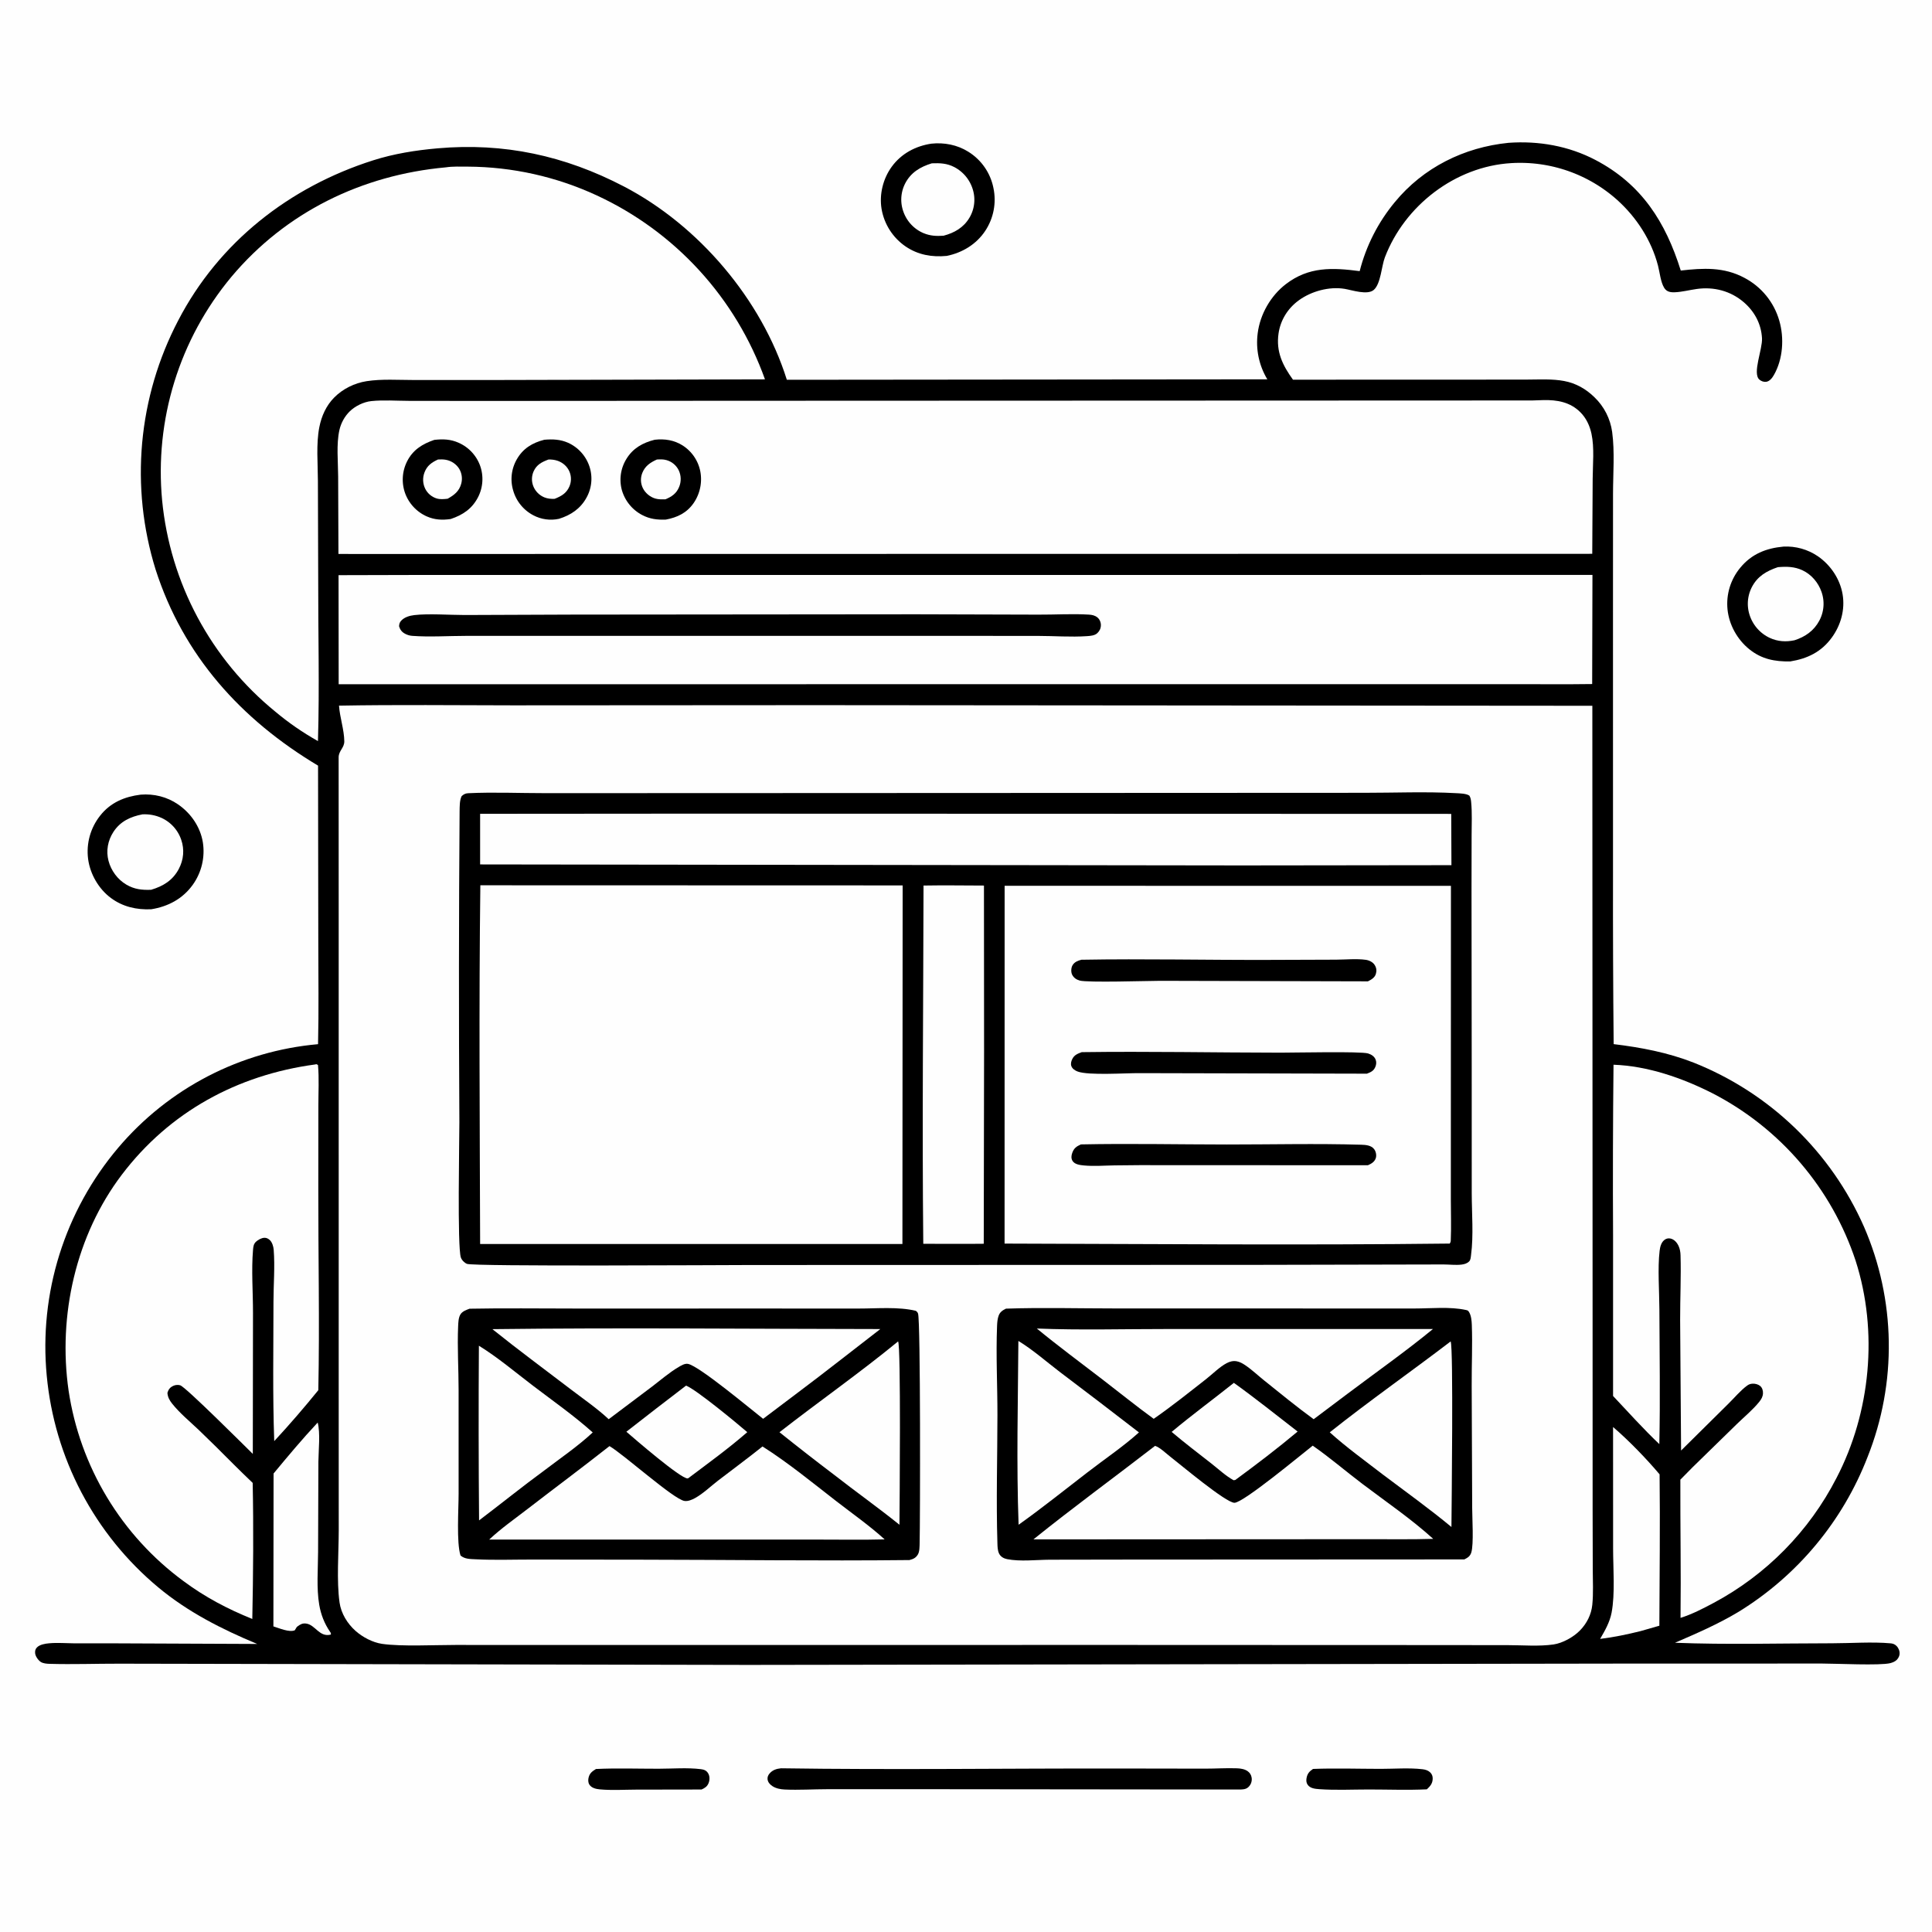
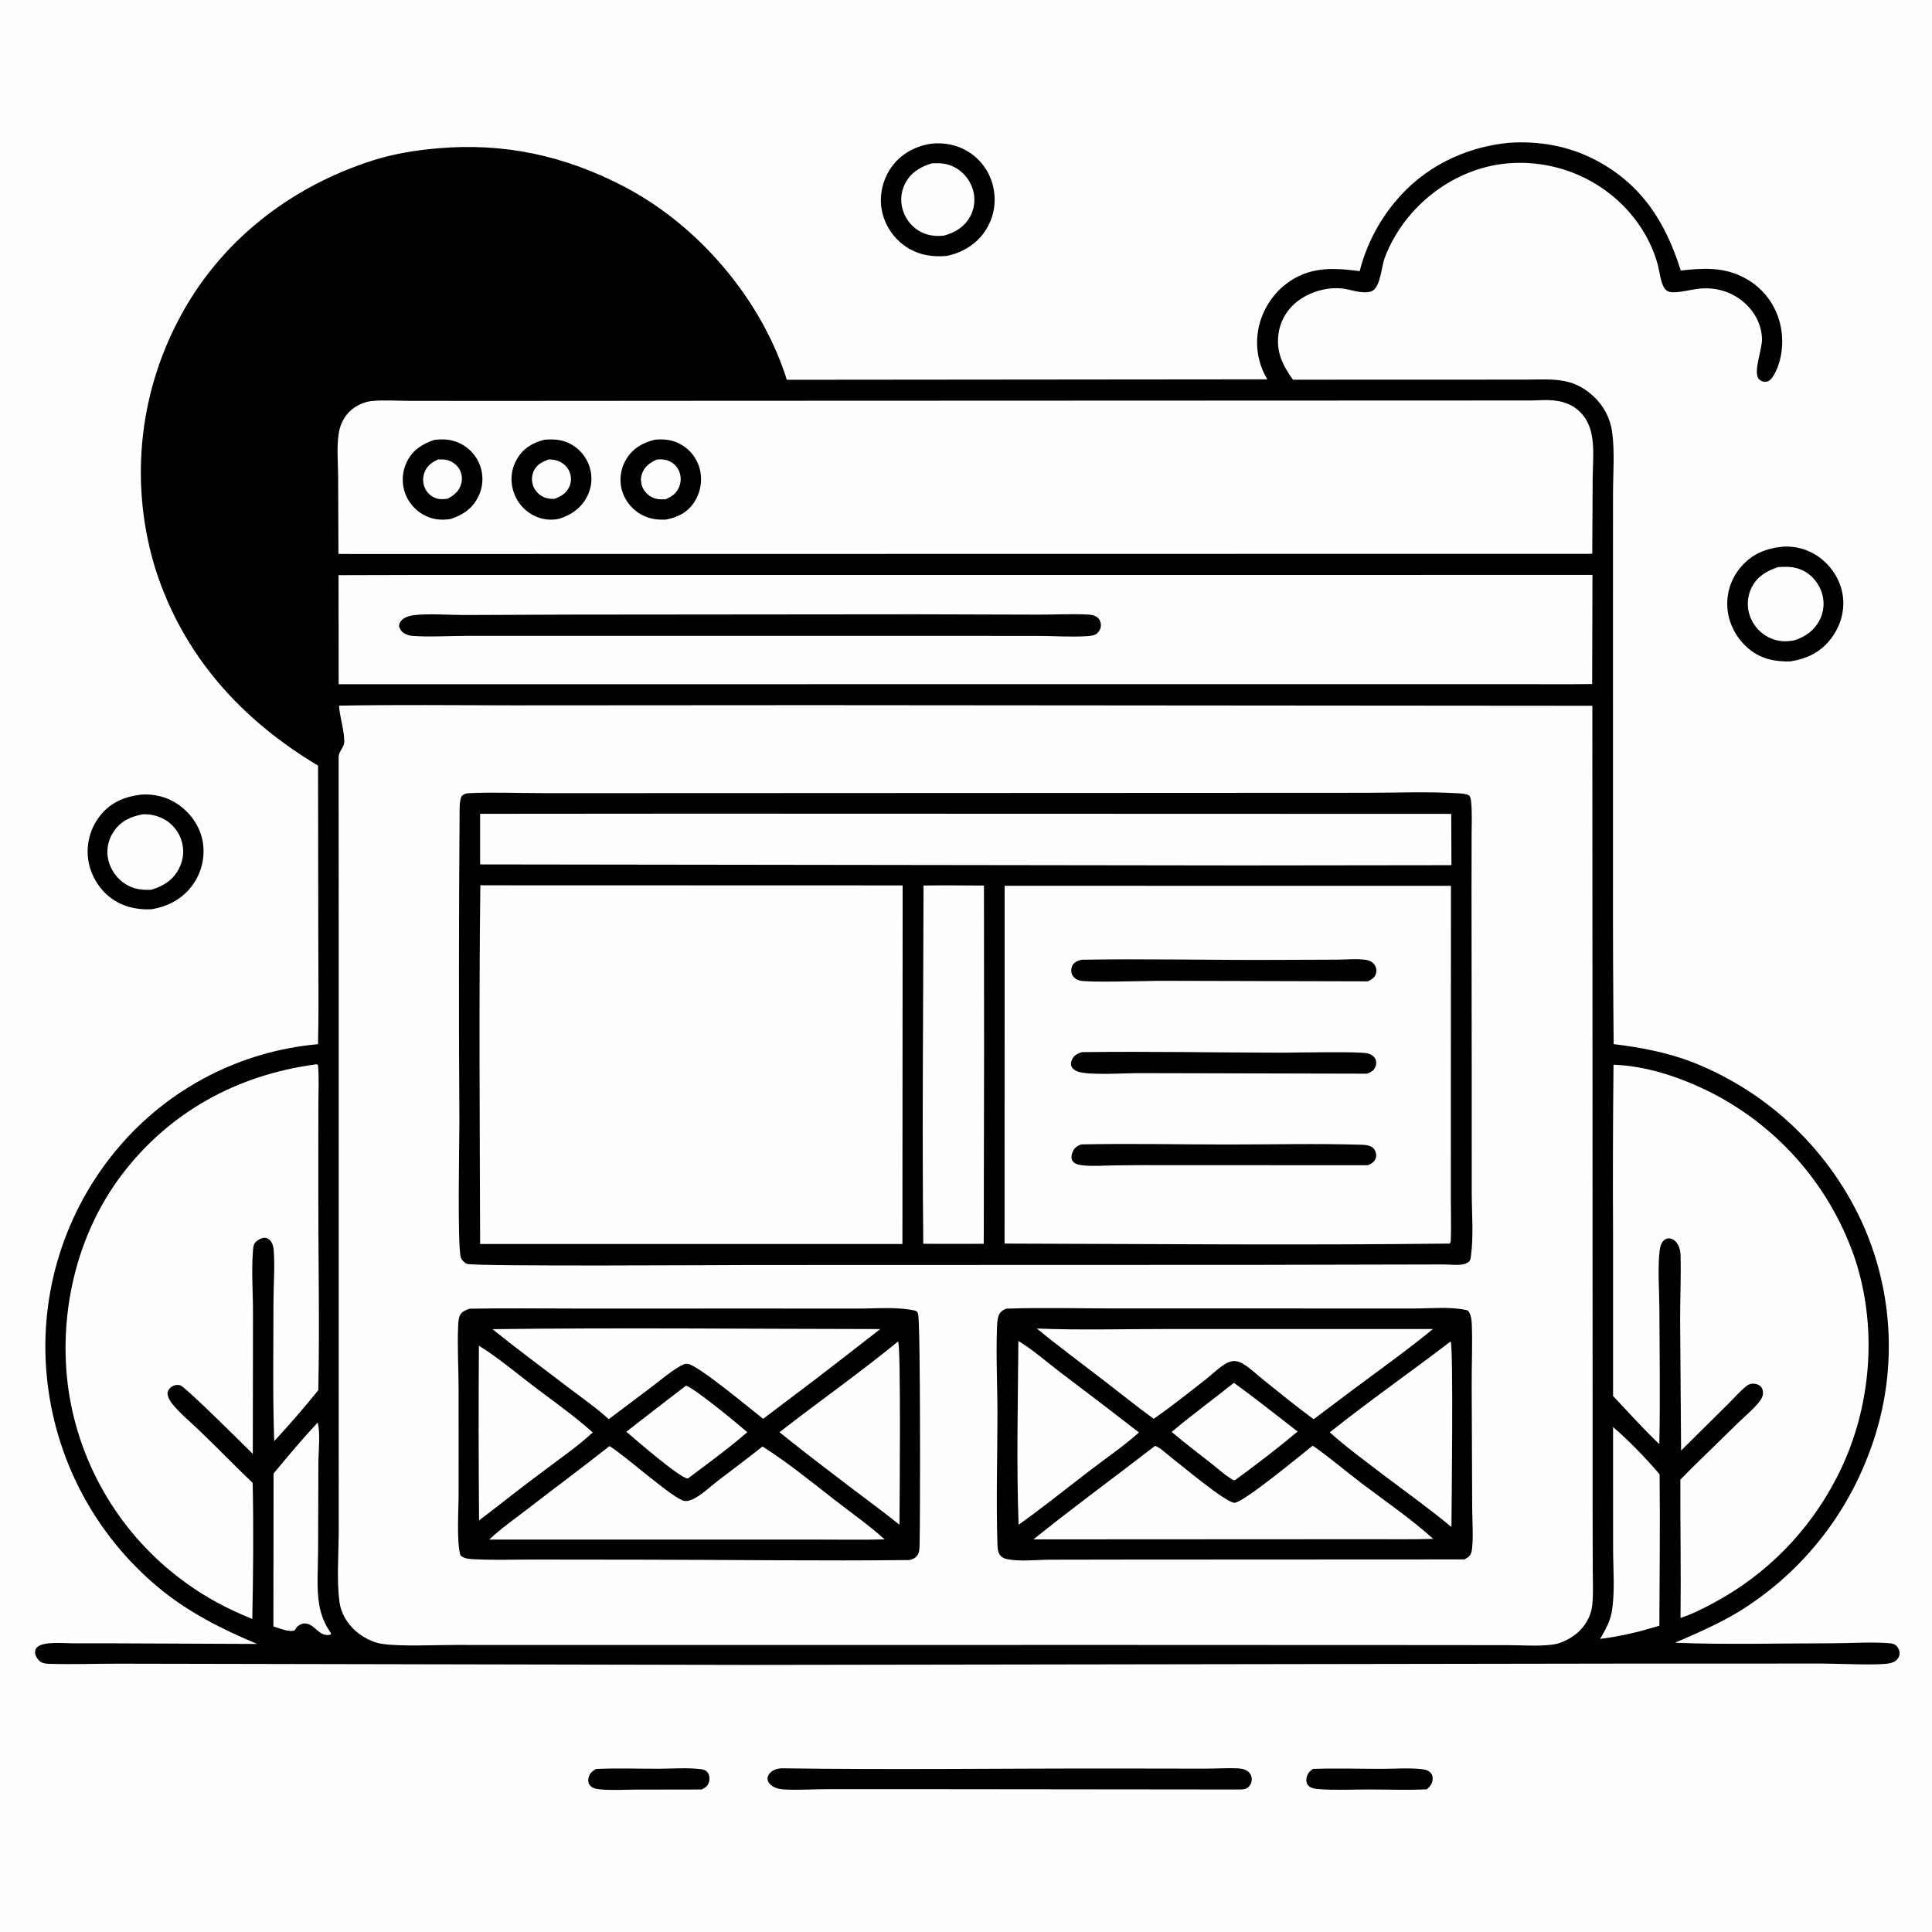
<svg xmlns="http://www.w3.org/2000/svg" width="1024" height="1024">
  <path fill="#FEFEFE" d="M0 0L1024 0L1024 1024L0 1024L0 0Z" />
  <path d="M315.877 937.608C326.862 937.073 338.072 937.487 349.085 937.467C356.346 937.454 364.276 936.807 371.453 937.692C373.082 937.893 374.353 938.335 375.276 939.799C376.251 941.346 376.226 943.397 375.571 945.055C374.829 946.934 373.571 947.683 371.837 948.475L337.139 948.534C330.826 948.559 324.203 948.988 317.92 948.402C315.93 948.217 313.533 947.701 312.375 945.867C311.657 944.728 311.673 943.256 312.007 941.999C312.608 939.737 313.968 938.793 315.877 937.608Z" />
  <path d="M695.925 937.573C707.799 937.114 719.848 937.523 731.744 937.533C738.978 937.539 746.808 936.89 753.951 937.733C755.409 937.905 756.777 938.284 757.894 939.276C758.913 940.182 759.376 941.318 759.358 942.671C759.323 945.266 758.075 946.693 756.261 948.386C746.094 948.861 735.737 948.466 725.551 948.46C716.864 948.455 707.883 948.918 699.226 948.291C697.072 948.135 694.427 947.902 693.075 945.944C692.377 944.934 692.278 943.749 692.474 942.579C692.882 940.133 693.904 938.93 695.925 937.573Z" />
  <path d="M413.923 937.229C473.784 938.115 533.735 937.253 593.607 937.347L638.676 937.421C644.292 937.43 650.048 937.026 655.634 937.239C657.528 937.311 659.654 937.631 661.244 938.74C662.405 939.55 663.145 940.69 663.379 942.101Q663.432 942.402 663.451 942.707Q663.471 943.012 663.457 943.317Q663.443 943.623 663.396 943.925Q663.35 944.227 663.27 944.522Q663.191 944.817 663.081 945.102Q662.97 945.387 662.829 945.658Q662.688 945.929 662.519 946.183Q662.349 946.438 662.153 946.672C660.88 948.204 659.484 948.381 657.625 948.479L491.405 948.308L438.737 948.309C431.18 948.311 423.394 948.831 415.874 948.479C413.68 948.376 411.316 947.928 409.444 946.718C408.152 945.883 406.998 944.659 406.82 943.058C406.696 941.942 407.096 940.938 407.804 940.093C409.448 938.131 411.465 937.501 413.923 937.229Z" />
  <path d="M493.611 76.148C500.42 75.423 507.355 76.748 513.191 80.4Q513.831 80.796 514.45 81.223Q515.068 81.65 515.665 82.109Q516.261 82.567 516.833 83.056Q517.404 83.545 517.95 84.062Q518.496 84.579 519.015 85.124Q519.534 85.668 520.024 86.239Q520.514 86.809 520.974 87.404Q521.434 87.999 521.863 88.617Q522.292 89.234 522.689 89.873Q523.086 90.512 523.449 91.171Q523.813 91.829 524.142 92.505Q524.471 93.181 524.765 93.874Q525.06 94.566 525.318 95.272Q525.576 95.978 525.797 96.697Q526.019 97.416 526.204 98.145Q526.388 98.874 526.535 99.612Q526.69 100.341 526.808 101.077Q526.926 101.814 527.007 102.555Q527.088 103.296 527.132 104.04Q527.177 104.785 527.184 105.53Q527.191 106.276 527.161 107.021Q527.131 107.766 527.064 108.509Q526.996 109.251 526.892 109.99Q526.788 110.728 526.648 111.46Q526.507 112.193 526.33 112.917Q526.153 113.641 525.94 114.356Q525.728 115.071 525.48 115.774Q525.231 116.477 524.949 117.167Q524.666 117.857 524.349 118.532Q524.032 119.207 523.682 119.865Q523.332 120.523 522.949 121.164Q522.567 121.804 522.153 122.424C517.446 129.496 510.05 133.952 501.808 135.633C493.971 136.38 486.575 135.114 479.983 130.623Q479.358 130.195 478.755 129.737Q478.152 129.279 477.573 128.791Q476.994 128.303 476.44 127.786Q475.886 127.27 475.358 126.727Q474.831 126.183 474.331 125.614Q473.832 125.045 473.361 124.451Q472.891 123.858 472.451 123.242Q472.011 122.625 471.602 121.988Q471.193 121.35 470.817 120.693Q470.441 120.036 470.098 119.36Q469.755 118.685 469.446 117.994Q469.138 117.302 468.864 116.596Q468.59 115.89 468.352 115.171Q468.115 114.452 467.913 113.722Q467.711 112.992 467.546 112.253Q467.382 111.513 467.254 110.767C465.962 103.017 468.032 94.674 472.657 88.338C477.723 81.399 485.236 77.424 493.611 76.148Z" />
  <path fill="#FEFEFE" d="M493.903 86.557C498.206 86.405 501.841 86.51 505.783 88.55Q506.222 88.778 506.648 89.028Q507.075 89.279 507.489 89.55Q507.903 89.821 508.302 90.112Q508.702 90.404 509.087 90.715Q509.471 91.026 509.84 91.356Q510.209 91.686 510.561 92.033Q510.912 92.381 511.246 92.746Q511.58 93.111 511.896 93.492Q512.211 93.873 512.507 94.269Q512.803 94.666 513.079 95.076Q513.355 95.487 513.61 95.911Q513.865 96.335 514.099 96.771Q514.332 97.207 514.544 97.654Q514.755 98.101 514.944 98.558Q515.133 99.015 515.299 99.481Q515.465 99.947 515.608 100.421Q515.75 100.882 515.867 101.35Q515.985 101.817 516.078 102.29Q516.172 102.764 516.24 103.241Q516.309 103.718 516.353 104.198Q516.397 104.679 516.416 105.161Q516.435 105.642 516.429 106.125Q516.423 106.607 516.392 107.088Q516.362 107.569 516.306 108.048Q516.25 108.527 516.17 109.003Q516.089 109.478 515.984 109.949Q515.879 110.42 515.75 110.884Q515.621 111.349 515.468 111.806Q515.315 112.264 515.139 112.713Q514.962 113.161 514.763 113.6Q514.563 114.04 514.342 114.468Q514.12 114.896 513.876 115.312C510.786 120.604 505.854 123.417 500.094 124.938C496.302 125.192 493.092 125.058 489.501 123.576Q489.044 123.383 488.598 123.166Q488.152 122.95 487.718 122.711Q487.283 122.472 486.862 122.211Q486.44 121.95 486.032 121.667Q485.625 121.385 485.232 121.082Q484.84 120.779 484.463 120.456Q484.087 120.134 483.727 119.792Q483.368 119.45 483.026 119.091Q482.685 118.731 482.362 118.354Q482.04 117.978 481.737 117.585Q481.434 117.192 481.152 116.784Q480.87 116.377 480.609 115.955Q480.348 115.533 480.11 115.099Q479.871 114.664 479.655 114.218Q479.438 113.772 479.245 113.315Q479.052 112.858 478.883 112.392Q478.713 111.938 478.566 111.477Q478.419 111.015 478.296 110.546Q478.174 110.078 478.075 109.603Q477.977 109.129 477.903 108.65Q477.83 108.171 477.781 107.689Q477.732 107.207 477.708 106.723Q477.684 106.239 477.685 105.755Q477.686 105.27 477.712 104.787Q477.738 104.303 477.789 103.821Q477.84 103.339 477.916 102.861Q477.992 102.382 478.092 101.908Q478.193 101.434 478.318 100.966Q478.442 100.498 478.591 100.037Q478.74 99.576 478.912 99.123Q479.085 98.67 479.28 98.227Q479.476 97.784 479.694 97.351C482.709 91.427 487.768 88.425 493.903 86.557Z" />
  <path d="M74.562 421.177C81.618 420.628 88.521 422.318 94.383 426.347C101.19 431.026 106.201 438.298 107.526 446.512Q107.638 447.242 107.715 447.976Q107.792 448.711 107.834 449.448Q107.875 450.185 107.881 450.923Q107.887 451.662 107.857 452.399Q107.827 453.137 107.762 453.873Q107.697 454.608 107.596 455.34Q107.495 456.071 107.359 456.797Q107.223 457.523 107.052 458.241Q106.881 458.959 106.675 459.668Q106.47 460.378 106.231 461.076Q105.991 461.775 105.718 462.461Q105.445 463.147 105.14 463.819Q104.834 464.491 104.496 465.148Q104.158 465.804 103.789 466.444Q103.42 467.083 103.021 467.704Q102.621 468.325 102.192 468.926C96.827 476.418 89.079 480.502 80.121 481.934C72.379 482.269 65.076 480.621 58.776 475.948C52.298 471.143 47.748 463.264 46.696 455.27Q46.597 454.51 46.537 453.745Q46.477 452.981 46.454 452.215Q46.432 451.449 46.449 450.682Q46.465 449.916 46.52 449.151Q46.575 448.386 46.668 447.625Q46.761 446.864 46.892 446.109Q47.023 445.353 47.191 444.606Q47.36 443.858 47.566 443.119Q47.772 442.381 48.015 441.654Q48.257 440.926 48.536 440.212Q48.815 439.498 49.129 438.799Q49.444 438.099 49.792 437.417Q50.141 436.734 50.524 436.07Q50.907 435.406 51.322 434.761Q51.737 434.117 52.185 433.494Q52.632 432.872 53.11 432.272C58.581 425.339 66.025 422.243 74.562 421.177Z" />
  <path fill="#FEFEFE" d="M75.534 431.614C79.088 431.459 82.428 432.065 85.682 433.539Q86.133 433.748 86.574 433.98Q87.015 434.212 87.443 434.466Q87.872 434.72 88.287 434.996Q88.702 435.271 89.102 435.567Q89.503 435.863 89.888 436.179Q90.273 436.494 90.642 436.829Q91.01 437.164 91.362 437.517Q91.713 437.87 92.046 438.241Q92.379 438.611 92.692 438.998Q93.006 439.385 93.3 439.787Q93.594 440.189 93.867 440.606Q94.14 441.022 94.391 441.452Q94.643 441.882 94.873 442.324Q95.102 442.766 95.309 443.219Q95.516 443.672 95.7 444.134Q95.884 444.597 96.044 445.069C97.844 450.251 97.326 455.717 94.769 460.554C91.559 466.626 86.471 469.713 80.092 471.603C75.281 471.799 71.241 471.37 66.998 468.886C62.346 466.163 58.87 461.45 57.509 456.25C56.14 451.015 57.132 445.548 60.058 441.016C63.733 435.326 69.126 432.848 75.534 431.614Z" />
  <path d="M945.318 289.704Q946.519 289.645 947.721 289.682Q948.922 289.72 950.117 289.855Q951.312 289.99 952.492 290.22Q953.672 290.451 954.829 290.777Q955.986 291.102 957.114 291.52Q958.241 291.938 959.331 292.446Q960.421 292.953 961.466 293.547Q962.511 294.141 963.505 294.818C970.266 299.483 975.253 306.876 976.618 315.012C977.979 323.122 975.705 331.301 970.914 337.897C965.368 345.533 958.01 349.095 948.847 350.577C940.672 350.691 933.76 349.397 927.217 344.151C920.805 339.011 916.423 331.138 915.613 322.945Q915.54 322.209 915.504 321.47Q915.468 320.73 915.468 319.991Q915.468 319.251 915.505 318.512Q915.542 317.772 915.616 317.036Q915.69 316.3 915.8 315.568Q915.91 314.836 916.056 314.111Q916.202 313.386 916.384 312.668Q916.566 311.951 916.783 311.244Q917 310.536 917.252 309.841Q917.504 309.145 917.79 308.462Q918.076 307.78 918.396 307.113Q918.715 306.445 919.068 305.794Q919.42 305.144 919.804 304.511Q920.188 303.879 920.603 303.266Q921.018 302.653 921.463 302.062Q921.907 301.471 922.381 300.902C928.398 293.585 936.119 290.551 945.318 289.704Z" />
  <path fill="#FEFEFE" d="M942.291 300.615C946.839 300.217 951.091 300.273 955.322 302.25C960.105 304.485 963.738 308.783 965.453 313.743Q965.616 314.209 965.755 314.683Q965.893 315.157 966.007 315.638Q966.121 316.119 966.209 316.605Q966.298 317.091 966.361 317.58Q966.424 318.07 966.462 318.563Q966.5 319.055 966.512 319.549Q966.524 320.043 966.51 320.536Q966.496 321.03 966.457 321.523Q966.417 322.015 966.353 322.505Q966.288 322.994 966.197 323.48Q966.107 323.965 965.992 324.446Q965.876 324.926 965.736 325.4Q965.596 325.873 965.431 326.339Q965.267 326.805 965.078 327.261Q964.889 327.717 964.677 328.164Q964.465 328.61 964.23 329.044C961.391 334.348 956.744 337.555 951.131 339.349C946.601 340.324 942.222 340.046 937.975 338.08Q937.522 337.867 937.08 337.632Q936.638 337.398 936.208 337.141Q935.778 336.885 935.362 336.607Q934.945 336.33 934.543 336.032Q934.141 335.734 933.754 335.417Q933.367 335.1 932.996 334.764Q932.625 334.428 932.271 334.074Q931.917 333.72 931.582 333.348Q931.246 332.977 930.929 332.59Q930.612 332.203 930.314 331.8Q930.017 331.398 929.74 330.981Q929.463 330.564 929.207 330.134Q928.95 329.704 928.716 329.262Q928.481 328.82 928.269 328.367Q928.057 327.913 927.867 327.45Q927.677 326.987 927.511 326.515Q927.345 326.052 927.203 325.582Q927.06 325.111 926.942 324.634Q926.824 324.156 926.73 323.674Q926.637 323.191 926.568 322.704Q926.499 322.217 926.455 321.727Q926.411 321.237 926.392 320.746Q926.373 320.255 926.38 319.763Q926.386 319.271 926.417 318.781Q926.448 318.29 926.505 317.801Q926.561 317.313 926.642 316.828Q926.723 316.343 926.829 315.863Q926.935 315.383 927.065 314.908Q927.195 314.434 927.35 313.967Q927.504 313.5 927.682 313.042Q927.859 312.583 928.06 312.135Q928.261 311.686 928.485 311.248C931.494 305.396 936.311 302.648 942.291 300.615Z" />
  <path d="M799.542 75.7C815.484 74.562 831.433 77.337 845.662 84.811C870.149 97.674 882.797 117.72 890.843 143.398C902.72 142.049 913.716 141.43 924.581 147.26Q925.412 147.697 926.221 148.175Q927.029 148.653 927.813 149.172Q928.596 149.69 929.352 150.247Q930.109 150.804 930.836 151.399Q931.563 151.993 932.259 152.624Q932.956 153.254 933.619 153.919Q934.283 154.584 934.912 155.281Q935.541 155.979 936.135 156.707Q936.728 157.435 937.284 158.193Q937.839 158.95 938.356 159.734Q938.873 160.518 939.35 161.328Q939.827 162.137 940.262 162.97Q940.697 163.802 941.09 164.655Q941.483 165.508 941.832 166.38Q942.181 167.252 942.486 168.141Q942.791 169.029 943.051 169.932C945.743 179.143 945.036 190.329 940.195 198.776C939.324 200.296 937.957 202.131 936.077 202.366C934.807 202.526 933.46 202.021 932.506 201.191C928.686 197.866 934.216 185.157 933.898 179.276C933.49 171.723 929.979 165.132 924.275 160.215C917.284 154.187 908.348 151.878 899.268 153.168C895.435 153.713 891.562 154.746 887.687 154.906C885.364 155.002 883.339 154.666 882.038 152.534C880.143 149.43 879.712 144.388 878.782 140.814C875.301 127.43 867.442 115.231 857.183 106.006Q856.472 105.369 855.746 104.75Q855.02 104.131 854.279 103.529Q853.537 102.928 852.781 102.346Q852.025 101.763 851.255 101.2Q850.485 100.636 849.701 100.092Q848.917 99.547 848.12 99.022Q847.323 98.497 846.514 97.992Q845.704 97.487 844.882 97.003Q844.06 96.518 843.226 96.053Q842.392 95.589 841.547 95.146Q840.702 94.702 839.846 94.279Q838.99 93.857 838.125 93.456Q837.259 93.055 836.383 92.675Q835.507 92.295 834.623 91.937Q833.738 91.58 832.845 91.244Q831.951 90.908 831.05 90.594Q830.149 90.28 829.24 89.989Q828.331 89.698 827.415 89.429Q826.499 89.16 825.577 88.915Q824.655 88.669 823.727 88.445Q822.799 88.222 821.866 88.022Q820.933 87.822 819.995 87.645Q819.057 87.469 818.115 87.315Q817.174 87.161 816.228 87.031Q815.283 86.901 814.334 86.794Q813.386 86.687 812.435 86.603Q811.485 86.52 810.532 86.46Q809.58 86.4 808.626 86.364Q807.672 86.328 806.718 86.315Q805.764 86.303 804.809 86.314Q803.855 86.325 802.901 86.359Q801.948 86.394 800.995 86.452C771.387 88.199 744.502 108.908 734 136.442C732.232 141.076 731.855 150.371 728.155 153.631C724.797 156.589 716.61 153.75 712.701 153.1C704.537 151.741 695.025 154.339 688.374 159.19C682.576 163.418 678.686 169.613 677.653 176.739C676.251 186.405 679.805 193.628 685.306 201.243L782.83 201.215L809.588 201.185C816.013 201.174 822.688 200.747 829.029 201.941C835.303 203.122 840.587 206.144 845.137 210.59Q846.079 211.498 846.943 212.48Q847.807 213.463 848.586 214.514Q849.365 215.565 850.054 216.678Q850.743 217.79 851.337 218.955Q851.932 220.121 852.427 221.332Q852.923 222.542 853.316 223.79Q853.71 225.038 853.998 226.314Q854.286 227.59 854.468 228.886C855.903 239.436 854.943 251.037 854.933 261.735L854.915 324L854.925 462.658Q854.836 508.034 855.272 553.405C869.88 555.182 883.925 557.846 897.683 563.217Q899.55 563.96 901.398 564.747Q903.246 565.535 905.075 566.368Q906.904 567.2 908.712 568.076Q910.52 568.953 912.306 569.873Q914.092 570.793 915.855 571.756Q917.618 572.72 919.358 573.725Q921.097 574.731 922.811 575.779Q924.526 576.826 926.214 577.915Q927.903 579.004 929.564 580.134Q931.226 581.263 932.86 582.433Q934.494 583.602 936.098 584.811Q937.703 586.02 939.278 587.268Q940.853 588.515 942.398 589.8Q943.942 591.086 945.454 592.408Q946.967 593.73 948.447 595.089Q949.927 596.448 951.374 597.842Q952.821 599.236 954.233 600.665Q955.646 602.094 957.023 603.557Q958.4 605.02 959.742 606.516Q961.083 608.011 962.388 609.539Q963.693 611.067 964.96 612.626Q966.227 614.185 967.456 615.775Q968.685 617.364 969.876 618.983Q971.066 620.602 972.216 622.249Q973.367 623.896 974.477 625.57Q975.587 627.245 976.656 628.946Q977.726 630.647 978.753 632.374Q979.781 634.1 980.767 635.851Q981.752 637.602 982.695 639.376Q983.637 641.151 984.537 642.947Q985.436 644.744 986.291 646.562Q987.147 648.38 987.958 650.218Q988.737 652.011 989.471 653.823Q990.206 655.635 990.896 657.465Q991.585 659.294 992.23 661.14Q992.874 662.986 993.473 664.847Q994.072 666.708 994.625 668.584Q995.178 670.459 995.684 672.348Q996.191 674.236 996.651 676.136Q997.111 678.037 997.524 679.948Q997.937 681.859 998.302 683.78Q998.668 685.7 998.987 687.629Q999.305 689.558 999.576 691.495Q999.847 693.431 1000.07 695.374Q1000.29 697.316 1000.47 699.263Q1000.64 701.211 1000.77 703.162Q1000.9 705.113 1000.98 707.066Q1001.06 709.02 1001.09 710.975Q1001.12 712.93 1001.1 714.885Q1001.08 716.84 1001.02 718.794Q1000.95 720.748 1000.84 722.7Q1000.73 724.652 1000.57 726.601Q1000.4 728.549 1000.2 730.493Q999.986 732.437 999.729 734.375Q999.472 736.313 999.167 738.245Q998.863 740.176 998.511 742.099Q998.159 744.023 997.759 745.937Q997.36 747.851 996.914 749.754Q996.467 751.658 995.974 753.55Q995.481 755.442 994.942 757.321Q994.402 759.2 993.817 761.066Q993.231 762.931 992.6 764.782Q991.969 766.632 991.292 768.466Q990.616 770.301 989.894 772.118Q988.667 775.293 987.311 778.416Q985.956 781.538 984.474 784.603Q982.993 787.668 981.388 790.67Q979.783 793.672 978.057 796.606Q976.331 799.541 974.488 802.402Q972.644 805.264 970.686 808.048Q968.727 810.832 966.656 813.535Q964.586 816.237 962.408 818.853Q960.229 821.468 957.946 823.993Q955.663 826.518 953.279 828.948Q950.895 831.378 948.414 833.709Q945.933 836.039 943.359 838.268Q940.785 840.495 938.123 842.617Q935.46 844.738 932.714 846.75Q929.968 848.761 927.142 850.659Q924.316 852.557 921.415 854.338C910.679 860.79 899.252 865.734 887.775 870.698C915.404 871.78 943.343 870.983 971.005 870.974C981.05 870.97 992.11 870.113 1002.03 870.997C1002.88 871.072 1003.71 871.294 1004.43 871.767C1005.71 872.613 1006.6 874.106 1006.79 875.623C1006.98 877.19 1006.48 878.495 1005.44 879.645C1004.57 880.599 1003.12 881.186 1001.9 881.497C996.485 882.876 973.296 881.708 965.69 881.712L857.196 881.743L396.75 882.439L149.565 881.952L63.357 881.785C51.026 881.762 38.549 882.225 26.242 881.868C24.794 881.826 22.82 881.673 21.567 880.834C20.247 879.949 18.762 877.874 18.62 876.235C18.517 875.032 18.706 874.086 19.568 873.188C21.08 871.615 23.972 871.166 26.028 870.979C30.404 870.581 34.97 870.964 39.366 871.003L57.93 870.993L136.331 871.33C117.583 863.533 99.547 854.387 83.853 841.312Q82.291 840.01 80.76 838.671Q79.23 837.331 77.733 835.954Q76.236 834.577 74.773 833.164Q73.31 831.751 71.882 830.303Q70.454 828.855 69.062 827.372Q67.67 825.889 66.314 824.373Q64.959 822.856 63.641 821.307Q62.323 819.758 61.044 818.177Q59.764 816.596 58.524 814.984Q57.283 813.372 56.083 811.73Q54.882 810.088 53.722 808.418Q52.562 806.747 51.443 805.048Q50.325 803.35 49.248 801.625Q48.171 799.899 47.136 798.148Q46.102 796.397 45.111 794.62Q44.12 792.844 43.172 791.045Q42.225 789.245 41.322 787.422Q40.419 785.6 39.561 783.756Q38.703 781.912 37.89 780.048Q37.077 778.183 36.31 776.299Q35.543 774.415 34.823 772.513Q34.102 770.611 33.428 768.692Q32.755 766.773 32.128 764.838Q31.501 762.903 30.922 760.954Q30.343 759.004 29.812 757.041Q29.281 755.077 28.798 753.102Q28.315 751.126 27.881 749.139Q27.446 747.152 27.061 745.155Q26.675 743.158 26.338 741.152Q26.002 739.146 25.714 737.133Q25.427 735.119 25.189 733.099Q24.951 731.079 24.762 729.054Q24.57 727.032 24.429 725.007Q24.288 722.981 24.197 720.952Q24.106 718.924 24.066 716.893Q24.025 714.863 24.036 712.833Q24.046 710.802 24.107 708.772Q24.168 706.742 24.279 704.715Q24.391 702.687 24.553 700.663Q24.715 698.639 24.927 696.619Q25.139 694.6 25.402 692.586Q25.665 690.573 25.977 688.566Q26.29 686.56 26.653 684.562Q27.015 682.564 27.427 680.575Q27.84 678.587 28.302 676.61Q28.763 674.632 29.274 672.667Q29.785 670.701 30.345 668.749Q30.904 666.797 31.512 664.86Q32.12 662.922 32.777 661.001Q33.433 659.079 34.137 657.174Q34.841 655.27 35.592 653.383Q36.343 651.496 37.141 649.629Q37.939 647.762 38.783 645.915Q39.627 644.068 40.517 642.243Q41.407 640.417 42.342 638.615Q43.278 636.812 44.257 635.034Q45.237 633.255 46.261 631.502Q47.285 629.748 48.352 628.02Q49.419 626.293 50.529 624.592Q51.639 622.892 52.791 621.219Q53.943 619.547 55.136 617.904Q56.33 616.261 57.563 614.648Q58.797 613.035 60.071 611.454Q61.344 609.872 62.657 608.323Q63.893 606.864 65.164 605.435Q66.435 604.007 67.741 602.61Q69.046 601.212 70.385 599.848Q71.725 598.483 73.097 597.151Q74.469 595.819 75.873 594.521Q77.277 593.223 78.712 591.959Q80.147 590.696 81.613 589.468Q83.079 588.24 84.574 587.048Q86.069 585.856 87.593 584.7Q89.116 583.545 90.668 582.427Q92.219 581.31 93.797 580.23Q95.376 579.15 96.98 578.11Q98.584 577.069 100.213 576.067Q101.841 575.066 103.494 574.104Q105.147 573.143 106.823 572.222Q108.499 571.301 110.196 570.421Q111.894 569.542 113.613 568.703Q115.331 567.865 117.07 567.069Q118.809 566.273 120.566 565.52Q122.323 564.766 124.099 564.056Q125.874 563.345 127.666 562.678Q129.458 562.011 131.266 561.388Q133.074 560.765 134.896 560.187Q136.719 559.608 138.555 559.073Q140.391 558.539 142.239 558.05Q144.088 557.56 145.947 557.116Q147.807 556.672 149.677 556.273Q151.548 555.875 153.427 555.522Q155.306 555.169 157.193 554.861Q159.081 554.554 160.975 554.293Q162.869 554.032 164.769 553.817Q166.669 553.602 168.574 553.434C168.995 535.513 168.724 517.492 168.707 499.565L168.576 405.803C127.753 381.399 97.114 347.493 82.445 301.782Q81.815 299.754 81.236 297.712Q80.656 295.669 80.127 293.613Q79.597 291.557 79.118 289.488Q78.639 287.42 78.211 285.34Q77.783 283.261 77.406 281.171Q77.029 279.082 76.703 276.984Q76.377 274.886 76.103 272.781Q75.828 270.675 75.605 268.564Q75.382 266.452 75.211 264.336Q75.04 262.22 74.921 260.1Q74.802 257.98 74.734 255.858Q74.667 253.736 74.651 251.613Q74.636 249.49 74.673 247.367Q74.709 245.244 74.798 243.122Q74.886 241.001 75.027 238.883Q75.167 236.764 75.359 234.65Q75.552 232.535 75.795 230.426Q76.039 228.317 76.335 226.214Q76.63 224.112 76.977 222.017Q77.324 219.922 77.722 217.837Q78.12 215.751 78.569 213.676Q79.018 211.601 79.517 209.537Q80.017 207.474 80.567 205.423Q81.116 203.372 81.716 201.336Q82.316 199.299 82.966 197.277Q83.615 195.256 84.314 193.251Q85.013 191.246 85.761 189.259Q86.509 187.272 87.305 185.304Q88.101 183.335 88.945 181.387Q89.789 179.439 90.68 177.512Q91.572 175.585 92.51 173.681Q93.449 171.776 94.433 169.895C116.004 128.315 153.452 99.085 197.768 84.983C208.826 81.465 220.319 79.643 231.856 78.626C267.174 75.51 299.317 82.486 330.687 98.833C370.281 119.465 403.645 158.645 417.038 201.289L671.707 201.049Q671.296 200.367 670.914 199.669Q670.532 198.971 670.179 198.257Q669.827 197.543 669.505 196.815Q669.183 196.087 668.892 195.346Q668.602 194.605 668.342 193.852Q668.083 193.099 667.855 192.336Q667.628 191.573 667.433 190.802Q667.238 190.03 667.075 189.251Q666.913 188.471 666.784 187.686Q666.654 186.9 666.558 186.11Q666.462 185.32 666.399 184.526Q666.336 183.732 666.307 182.937Q666.278 182.141 666.282 181.345Q666.287 180.549 666.325 179.754Q666.363 178.959 666.434 178.166Q666.505 177.373 666.61 176.584C667.889 166.536 673.494 156.759 681.531 150.592C693.731 141.229 706.267 141.831 720.657 143.705Q721.293 141.202 722.068 138.738Q722.842 136.274 723.751 133.856Q724.661 131.439 725.703 129.076Q726.745 126.713 727.916 124.411Q729.087 122.109 730.384 119.875Q731.681 117.642 733.1 115.483Q734.518 113.325 736.054 111.249Q737.59 109.172 739.239 107.184C754.367 88.772 775.97 78.067 799.542 75.7Z" />
  <path fill="#FEFEFE" d="M168.388 753.981C169.849 759.642 168.822 768.7 168.753 774.78L168.592 822.527C168.569 831.591 167.674 841.684 169.207 850.615C170.096 855.796 171.957 860.531 174.917 864.87C175.494 865.717 175.305 865.201 175.388 866.349C169.262 867.985 167.186 861.16 162.25 860.518C160.316 860.267 159.225 860.911 157.738 862C157.603 862.098 157.471 862.2 157.338 862.299L156.223 864.093C153.305 865.319 147.889 862.94 144.906 862.024L144.999 780.994C152.623 771.801 160.212 762.693 168.388 753.981Z" />
  <path fill="#FEFEFE" d="M854.955 756.354C863.225 763.408 872.588 773.105 879.619 781.436C879.939 808.166 879.592 834.936 879.495 861.668L869.557 864.516C862.436 866.283 855.378 867.769 848.093 868.654C850.646 864.286 853.218 859.787 854.176 854.758C856.097 844.684 854.983 831.276 854.978 820.878L854.955 756.354Z" />
  <path fill="#FEFEFE" d="M166.876 564.208C168.051 564.005 167.494 563.915 168.546 564.483C169.18 571.585 168.728 579.074 168.743 586.218L168.709 630.022C168.651 665.584 169.454 701.277 168.716 736.824C161.256 746.034 153.403 755.131 145.349 763.827C144.474 739.263 144.938 714.551 144.948 689.972C144.952 680.969 145.775 671.268 145.06 662.349C144.932 660.757 144.303 658.56 143.143 657.403C142.3 656.561 141.319 655.998 140.087 656.058C138.574 656.131 136.744 657.121 135.663 658.153C134.426 659.333 134.255 660.724 134.115 662.356C133.181 673.26 134.114 684.939 134.091 695.925L133.992 770.595C129.925 766.625 98.361 735.054 95.535 734.25C93.996 733.813 92.541 734.063 91.183 734.86C89.806 735.667 89.201 736.723 88.74 738.232C88.894 740.486 89.806 742.146 91.2 743.908C95.186 748.946 100.646 753.435 105.301 757.861Q114.607 766.797 123.675 775.974Q128.741 781.03 133.927 785.963C134.42 809.924 134.212 834.133 133.724 858.087C120.688 852.842 108.563 846.442 97.253 838.021Q95.729 836.9 94.233 835.743Q92.737 834.585 91.27 833.39Q89.803 832.196 88.365 830.966Q86.928 829.736 85.522 828.471Q84.115 827.206 82.74 825.906Q81.365 824.607 80.023 823.274Q78.681 821.941 77.371 820.575Q76.062 819.21 74.787 817.812Q73.512 816.415 72.272 814.987Q71.031 813.558 69.826 812.1Q68.622 810.641 67.453 809.153Q66.285 807.666 65.153 806.149Q64.022 804.633 62.928 803.09Q61.834 801.546 60.779 799.976Q59.723 798.406 58.707 796.811Q57.69 795.215 56.714 793.595Q55.737 791.975 54.8 790.331Q53.864 788.688 52.968 787.022Q52.072 785.355 51.217 783.668Q50.363 781.98 49.55 780.271Q48.738 778.563 47.967 776.835Q47.197 775.107 46.469 773.361Q45.742 771.615 45.058 769.851Q44.373 768.087 43.733 766.307Q43.092 764.527 42.495 762.732Q41.899 760.937 41.347 759.128Q40.795 757.318 40.287 755.496Q39.78 753.673 39.317 751.839Q38.855 750.004 38.438 748.159Q38.021 746.314 37.65 744.459Q37.278 742.604 36.953 740.741Q36.627 738.877 36.347 737.006C30.638 697.301 40.206 654.709 64.605 622.569C89.849 589.315 125.803 569.778 166.876 564.208Z" />
  <path fill="#FEFEFE" d="M855.199 564.326C873.228 564.95 891.66 571.335 907.681 579.476Q909.344 580.334 910.985 581.231Q912.627 582.129 914.246 583.066Q915.866 584.004 917.462 584.98Q919.058 585.956 920.63 586.97Q922.202 587.985 923.749 589.037Q925.296 590.09 926.817 591.179Q928.338 592.268 929.833 593.394Q931.327 594.52 932.793 595.682Q934.26 596.844 935.698 598.041Q937.136 599.238 938.544 600.47Q939.953 601.701 941.331 602.966Q942.71 604.231 944.057 605.53Q945.404 606.828 946.72 608.158Q948.035 609.489 949.318 610.851Q950.601 612.213 951.85 613.605Q953.1 614.998 954.315 616.421Q955.531 617.843 956.711 619.294Q957.892 620.746 959.037 622.226Q960.182 623.705 961.291 625.212Q962.4 626.719 963.472 628.252Q964.544 629.786 965.579 631.345Q966.614 632.904 967.61 634.487Q968.607 636.07 969.565 637.678Q970.523 639.285 971.442 640.915Q972.36 642.545 973.239 644.196Q974.118 645.848 974.957 647.52Q975.796 649.193 976.594 650.885Q977.392 652.577 978.149 654.288Q978.906 655.999 979.621 657.728Q980.336 659.457 981.009 661.203Q981.682 662.949 982.313 664.71Q982.943 666.472 983.531 668.248C995.546 705.676 991.502 748.593 973.363 783.391Q972.015 786.013 970.57 788.582Q969.124 791.152 967.582 793.664Q966.04 796.177 964.404 798.63Q962.768 801.082 961.041 803.471Q959.313 805.86 957.497 808.182Q955.68 810.504 953.777 812.756Q951.874 815.007 949.887 817.185Q947.9 819.363 945.833 821.465Q943.765 823.566 941.619 825.588Q939.473 827.609 937.252 829.548Q935.032 831.487 932.739 833.341Q930.447 835.194 928.086 836.96Q925.725 838.726 923.299 840.401Q920.873 842.076 918.385 843.658Q915.897 845.24 913.352 846.727Q910.806 848.214 908.206 849.603C902.595 852.581 896.789 855.613 890.716 857.507C891.009 833.094 890.546 808.671 890.621 784.255L897.113 777.672L920.758 754.59C924.649 750.814 929.147 747.13 932.521 742.892C933.559 741.589 934.31 740.272 934.411 738.573C934.497 737.13 934.061 735.544 932.919 734.588C931.908 733.741 930.295 733.311 928.975 733.378C927.786 733.438 926.966 733.698 926.011 734.399C922.477 736.989 919.206 740.946 916.048 744.039L891.006 768.819L890.505 699.469C890.488 688.14 891.049 676.587 890.718 665.292C890.668 663.619 890.392 661.931 889.687 660.402C888.861 658.612 887.395 656.881 885.378 656.444C884.133 656.175 882.96 656.497 882.002 657.326C880.36 658.747 879.866 661.011 879.62 663.065C878.545 672.047 879.477 684.634 879.51 693.947C879.593 717.755 879.994 741.611 879.479 765.413C870.961 757.318 863.016 748.457 854.957 739.901L854.958 655.131Q854.715 609.727 855.199 564.326Z" />
-   <path fill="#FEFEFE" d="M236.243 88.702C239.982 88.127 244.136 88.322 247.938 88.317Q252.355 88.339 256.764 88.597Q261.173 88.856 265.562 89.351Q269.951 89.846 274.307 90.576Q278.663 91.306 282.973 92.269Q287.284 93.232 291.536 94.425Q295.789 95.618 299.971 97.037Q304.154 98.457 308.254 100.099Q312.354 101.741 316.36 103.601Q318.282 104.491 320.182 105.429Q322.082 106.367 323.958 107.351Q325.833 108.336 327.684 109.366Q329.535 110.397 331.36 111.473Q333.185 112.55 334.982 113.671Q336.78 114.792 338.549 115.957Q340.319 117.122 342.058 118.331Q343.798 119.54 345.508 120.792Q347.217 122.043 348.895 123.337Q350.572 124.63 352.218 125.965Q353.863 127.3 355.475 128.675Q357.086 130.05 358.663 131.464Q360.24 132.879 361.782 134.332Q363.323 135.785 364.829 137.276Q366.334 138.767 367.801 140.295Q369.269 141.823 370.698 143.386Q372.128 144.95 373.518 146.549Q374.908 148.147 376.258 149.78Q377.608 151.413 378.917 153.078Q380.227 154.744 381.494 156.441Q382.762 158.139 383.987 159.867Q385.212 161.595 386.394 163.354Q387.576 165.112 388.714 166.899Q389.852 168.686 390.945 170.5Q392.038 172.315 393.086 174.156Q394.135 175.997 395.137 177.864Q396.139 179.73 397.094 181.621Q398.05 183.512 398.958 185.426Q399.867 187.34 400.727 189.276Q401.588 191.211 402.401 193.168Q403.213 195.124 403.977 197.101Q404.74 199.077 405.455 201.071L260.085 201.418L219.25 201.415C211.079 201.412 202.377 200.783 194.298 202.036C187.902 203.029 181.682 206.096 177.12 210.707C172.882 214.99 170.422 220.494 169.262 226.345C167.485 235.307 168.476 245.744 168.496 254.896L168.653 306.044C168.589 334.924 169.39 363.929 168.527 392.79Q162.502 389.417 156.82 385.493Q151.139 381.568 145.851 377.128Q144.273 375.842 142.728 374.517Q141.182 373.192 139.67 371.829Q138.158 370.466 136.68 369.066Q135.202 367.667 133.759 366.231Q132.315 364.795 130.908 363.324Q129.501 361.854 128.13 360.348Q126.76 358.843 125.427 357.305Q124.094 355.766 122.799 354.195Q121.505 352.624 120.249 351.021Q118.994 349.419 117.779 347.786Q116.563 346.153 115.388 344.49Q114.214 342.828 113.08 341.137Q111.947 339.446 110.856 337.728Q109.765 336.009 108.716 334.264Q107.668 332.519 106.662 330.749Q105.657 328.979 104.696 327.184Q103.735 325.39 102.819 323.572Q101.902 321.754 101.031 319.915Q100.159 318.075 99.334 316.214Q98.508 314.353 97.729 312.473Q96.949 310.592 96.216 308.693Q95.484 306.794 94.798 304.877Q94.112 302.961 93.474 301.028Q92.836 299.094 92.246 297.146Q91.655 295.198 91.113 293.236Q90.571 291.274 90.078 289.299Q89.585 287.324 89.14 285.337Q88.696 283.351 88.3 281.354Q87.905 279.357 87.559 277.351Q87.213 275.345 86.917 273.331Q86.621 271.317 86.374 269.296Q86.128 267.275 85.932 265.249Q85.744 263.269 85.606 261.285Q85.467 259.301 85.377 257.314Q85.288 255.327 85.247 253.339Q85.207 251.35 85.215 249.361Q85.224 247.373 85.281 245.385Q85.339 243.396 85.445 241.41Q85.552 239.424 85.707 237.442Q85.862 235.459 86.067 233.481Q86.271 231.502 86.524 229.529Q86.777 227.557 87.079 225.591Q87.38 223.625 87.73 221.667Q88.08 219.709 88.478 217.761Q88.876 215.812 89.322 213.874Q89.768 211.936 90.262 210.009Q90.755 208.082 91.296 206.168Q91.837 204.255 92.425 202.355Q93.013 200.455 93.648 198.57Q94.283 196.685 94.964 194.816Q95.645 192.948 96.372 191.096Q97.098 189.245 97.871 187.412Q98.643 185.579 99.46 183.766Q100.277 181.953 101.139 180.16Q102.001 178.368 102.906 176.597Q103.812 174.826 104.761 173.079Q105.71 171.331 106.702 169.607Q107.694 167.883 108.728 166.184Q109.762 164.485 110.837 162.812Q111.913 161.139 113.029 159.493Q114.146 157.847 115.302 156.229Q116.459 154.612 117.655 153.023Q118.852 151.434 120.087 149.875Q121.322 148.316 122.595 146.788C151.43 112.393 191.834 92.749 236.243 88.702Z" />
  <path fill="#FEFEFE" d="M218.188 304.752L844.034 304.725L843.885 362.56C830.513 362.747 817.124 362.621 803.75 362.624L179.502 362.66L179.439 304.85L218.188 304.752Z" />
  <path d="M303.5 325.75L485.508 325.584L550.25 325.77C559.088 325.824 568.32 325.219 577.096 325.758C578.782 325.862 580.256 326.152 581.605 327.219C582.815 328.177 583.495 329.798 583.491 331.314C583.486 333.007 582.847 334.382 581.634 335.549C580.221 336.909 577.866 337.049 576.026 337.174C567.599 337.746 558.774 337.053 550.288 337.046L492.25 337.013L305.951 337.008L246.877 337.029C237.556 337.034 227.727 337.709 218.477 337.017Q217.504 336.942 216.567 336.671Q215.63 336.399 214.769 335.941C213.003 335.024 212.085 333.818 211.513 331.952C211.605 330.71 211.769 329.925 212.64 328.976C214.357 327.105 217.112 326.31 219.556 326.019C227.105 325.121 238.435 325.975 246.377 325.973L303.5 325.75Z" />
  <path fill="#FEFEFE" d="M812.124 212.256Q815.055 212.138 817.987 212.063C825.305 211.887 832.189 213.092 837.588 218.463C840.71 221.568 842.594 225.599 843.512 229.868C845.124 237.373 844.197 246.105 844.151 253.791L843.927 293.533L210.75 293.625L179.383 293.612L179.227 252.512C179.192 244.74 178.203 235.443 179.901 227.894C180.717 224.265 182.642 220.724 185.291 218.105C188.211 215.219 192.747 212.999 196.837 212.58C203.242 211.924 210.197 212.447 216.645 212.462L256.241 212.507L381.805 212.423L812.124 212.256Z" />
  <path d="M230.173 233.149C234.769 232.629 238.83 232.758 243.158 234.703Q243.648 234.921 244.127 235.164Q244.606 235.407 245.071 235.673Q245.537 235.94 245.989 236.23Q246.441 236.519 246.877 236.832Q247.314 237.144 247.734 237.478Q248.154 237.812 248.557 238.167Q248.959 238.522 249.343 238.896Q249.728 239.271 250.092 239.665Q250.457 240.058 250.802 240.47Q251.146 240.881 251.469 241.31Q251.792 241.738 252.094 242.183Q252.395 242.627 252.673 243.086Q252.951 243.545 253.206 244.017Q253.46 244.49 253.691 244.974Q253.921 245.459 254.127 245.955Q254.333 246.45 254.513 246.956Q254.688 247.458 254.838 247.968Q254.987 248.478 255.111 248.996Q255.235 249.513 255.332 250.035Q255.43 250.558 255.501 251.085Q255.572 251.612 255.616 252.142Q255.661 252.672 255.679 253.203Q255.696 253.734 255.687 254.266Q255.678 254.798 255.643 255.328Q255.607 255.859 255.544 256.387Q255.482 256.915 255.393 257.439Q255.304 257.963 255.189 258.482Q255.074 259.001 254.933 259.514Q254.792 260.026 254.625 260.531Q254.458 261.036 254.266 261.532Q254.074 262.028 253.858 262.513Q253.641 262.999 253.4 263.473C250.229 269.659 245.272 272.955 238.88 275.09C234.425 275.737 230.346 275.551 226.155 273.689Q225.662 273.468 225.18 273.223Q224.699 272.978 224.23 272.709Q223.761 272.44 223.307 272.148Q222.852 271.856 222.413 271.542Q221.974 271.227 221.551 270.891Q221.127 270.555 220.722 270.198Q220.316 269.842 219.929 269.465Q219.542 269.088 219.174 268.692Q218.806 268.297 218.458 267.883Q218.111 267.469 217.784 267.039Q217.458 266.608 217.153 266.162Q216.849 265.715 216.567 265.254Q216.286 264.793 216.027 264.319Q215.769 263.844 215.535 263.357Q215.301 262.87 215.092 262.372Q214.882 261.874 214.698 261.366Q214.518 260.86 214.364 260.345Q214.21 259.831 214.082 259.309Q213.954 258.787 213.852 258.26Q213.75 257.732 213.675 257.201Q213.6 256.669 213.551 256.134Q213.503 255.599 213.481 255.062Q213.459 254.525 213.464 253.988Q213.469 253.451 213.501 252.915Q213.533 252.379 213.592 251.845Q213.651 251.311 213.736 250.781Q213.822 250.25 213.933 249.725Q214.045 249.199 214.183 248.68Q214.321 248.161 214.485 247.65Q214.649 247.138 214.838 246.635Q215.027 246.133 215.241 245.64Q215.455 245.147 215.694 244.666C218.801 238.415 223.815 235.346 230.173 233.149Z" />
  <path fill="#FEFEFE" d="M232.152 243.542C233.477 243.456 234.923 243.459 236.232 243.682C239.157 244.18 241.935 246.021 243.448 248.58Q243.701 249.018 243.91 249.478Q244.118 249.938 244.28 250.417Q244.442 250.896 244.556 251.389Q244.67 251.881 244.734 252.383Q244.799 252.884 244.814 253.389Q244.828 253.895 244.792 254.399Q244.757 254.903 244.672 255.401Q244.586 255.9 244.452 256.387C243.371 260.396 240.728 262.397 237.259 264.337C235.302 264.549 233.286 264.78 231.374 264.168Q230.896 264.017 230.436 263.82Q229.976 263.622 229.537 263.381Q229.099 263.139 228.686 262.855Q228.274 262.571 227.891 262.248Q227.509 261.925 227.16 261.566Q226.811 261.206 226.499 260.814Q226.188 260.422 225.916 260.001Q225.645 259.581 225.416 259.135Q225.163 258.63 224.963 258.102Q224.764 257.574 224.62 257.027Q224.477 256.481 224.391 255.923Q224.306 255.365 224.279 254.8Q224.252 254.236 224.284 253.672Q224.316 253.109 224.406 252.551Q224.497 251.994 224.645 251.449Q224.793 250.904 224.997 250.377C226.352 246.813 228.799 245.083 232.152 243.542Z" />
  <path d="M288.51 233.075C292.93 232.697 297.033 232.863 301.164 234.709Q301.653 234.932 302.129 235.18Q302.606 235.428 303.069 235.699Q303.533 235.971 303.982 236.266Q304.431 236.561 304.864 236.878Q305.298 237.196 305.715 237.535Q306.131 237.874 306.53 238.233Q306.929 238.593 307.309 238.973Q307.689 239.353 308.049 239.751Q308.41 240.15 308.749 240.566Q309.089 240.982 309.406 241.415Q309.724 241.849 310.02 242.297Q310.315 242.746 310.587 243.209Q310.859 243.672 311.108 244.149Q311.356 244.625 311.58 245.114Q311.803 245.602 312.002 246.101Q312.2 246.6 312.373 247.109Q312.545 247.616 312.69 248.131Q312.835 248.646 312.953 249.168Q313.071 249.69 313.162 250.217Q313.253 250.744 313.317 251.276Q313.38 251.807 313.416 252.341Q313.452 252.875 313.46 253.41Q313.469 253.945 313.449 254.479Q313.43 255.014 313.382 255.547Q313.335 256.08 313.261 256.61Q313.186 257.14 313.084 257.665Q312.982 258.19 312.853 258.71Q312.723 259.229 312.568 259.741Q312.412 260.253 312.23 260.756Q312.047 261.259 311.839 261.752Q311.631 262.245 311.398 262.727Q311.165 263.208 310.907 263.677C307.69 269.599 302.562 273.029 296.27 274.983Q295.414 275.169 294.546 275.279Q293.677 275.39 292.802 275.423Q291.927 275.457 291.052 275.414Q290.178 275.371 289.31 275.252Q288.443 275.132 287.589 274.938Q286.735 274.743 285.902 274.474Q285.069 274.205 284.262 273.864Q283.456 273.523 282.682 273.113Q282.2 272.861 281.732 272.585Q281.263 272.308 280.809 272.009Q280.355 271.709 279.917 271.387Q279.479 271.065 279.058 270.721Q278.637 270.377 278.234 270.012Q277.831 269.647 277.446 269.262Q277.062 268.877 276.698 268.473Q276.334 268.069 275.99 267.648Q275.647 267.226 275.326 266.787Q275.004 266.348 274.706 265.894Q274.407 265.44 274.131 264.971Q273.856 264.502 273.605 264.019Q273.354 263.537 273.127 263.043Q272.901 262.548 272.7 262.043Q272.498 261.538 272.323 261.023Q272.148 260.508 271.999 259.985Q271.845 259.475 271.718 258.958Q271.591 258.442 271.489 257.919Q271.388 257.396 271.314 256.869Q271.239 256.342 271.192 255.812Q271.144 255.282 271.123 254.75Q271.103 254.218 271.109 253.685Q271.115 253.153 271.148 252.622Q271.182 252.09 271.242 251.561Q271.302 251.033 271.389 250.507Q271.476 249.982 271.589 249.462Q271.703 248.942 271.842 248.428Q271.982 247.914 272.147 247.408Q272.313 246.902 272.504 246.406Q272.695 245.909 272.911 245.422Q273.126 244.935 273.367 244.46Q273.607 243.985 273.871 243.523C277.181 237.674 282.184 234.684 288.51 233.075Z" />
  <path fill="#FEFEFE" d="M290.706 243.559C292.35 243.498 294.1 243.696 295.654 244.259C298.429 245.265 300.727 247.304 301.857 250.052Q302.049 250.519 302.193 251.003Q302.337 251.487 302.432 251.983Q302.527 252.479 302.572 252.981Q302.617 253.484 302.611 253.989Q302.605 254.494 302.549 254.996Q302.492 255.498 302.386 255.991Q302.279 256.485 302.124 256.965Q301.969 257.446 301.766 257.908C300.203 261.484 297.439 263.011 293.961 264.394C292.136 264.476 290.174 264.318 288.478 263.598Q287.993 263.397 287.53 263.149Q287.067 262.902 286.631 262.61Q286.195 262.318 285.79 261.984Q285.384 261.651 285.014 261.279Q284.643 260.907 284.311 260.501Q283.979 260.094 283.688 259.657Q283.398 259.22 283.151 258.756Q282.905 258.293 282.706 257.807Q282.511 257.333 282.365 256.841Q282.219 256.349 282.123 255.846Q282.027 255.342 281.983 254.831Q281.939 254.32 281.946 253.807Q281.954 253.294 282.013 252.785Q282.073 252.275 282.183 251.774Q282.294 251.274 282.454 250.786Q282.615 250.299 282.824 249.831C284.412 246.262 287.215 244.865 290.706 243.559Z" />
  <path d="M346.996 233.077C352.308 232.466 357.373 233.256 361.939 236.181Q362.387 236.472 362.819 236.785Q363.252 237.098 363.668 237.432Q364.084 237.767 364.483 238.122Q364.882 238.477 365.262 238.851Q365.643 239.226 366.004 239.619Q366.365 240.013 366.705 240.424Q367.046 240.835 367.365 241.263Q367.685 241.69 367.983 242.134Q368.28 242.577 368.555 243.035Q368.83 243.493 369.081 243.964Q369.332 244.435 369.56 244.918Q369.787 245.401 369.99 245.895Q370.192 246.389 370.37 246.892Q370.547 247.396 370.699 247.908Q370.851 248.42 370.977 248.939Q371.102 249.457 371.202 249.982Q371.301 250.524 371.373 251.07Q371.445 251.616 371.49 252.165Q371.535 252.713 371.553 253.264Q371.571 253.814 371.561 254.365Q371.552 254.915 371.516 255.465Q371.479 256.014 371.416 256.561Q371.352 257.108 371.262 257.652Q371.172 258.195 371.055 258.733Q370.938 259.271 370.794 259.803Q370.651 260.334 370.481 260.858Q370.312 261.382 370.117 261.897Q369.922 262.412 369.702 262.917Q369.482 263.422 369.237 263.915Q368.992 264.408 368.723 264.889Q368.454 265.37 368.162 265.836Q367.87 266.303 367.555 266.755C363.923 271.92 358.936 274.254 352.922 275.396C348.4 275.578 344.418 275.111 340.331 272.955Q339.851 272.703 339.384 272.426Q338.918 272.15 338.465 271.851Q338.013 271.552 337.576 271.231Q337.14 270.909 336.72 270.566Q336.299 270.223 335.897 269.86Q335.495 269.496 335.111 269.113Q334.727 268.73 334.363 268.328Q333.999 267.926 333.656 267.507Q333.312 267.087 332.99 266.651Q332.668 266.214 332.369 265.763Q332.069 265.311 331.792 264.844Q331.515 264.378 331.262 263.898Q331.009 263.419 330.781 262.927Q330.552 262.435 330.348 261.933Q330.144 261.43 329.966 260.918Q329.788 260.406 329.635 259.886Q329.49 259.366 329.373 258.84Q329.255 258.313 329.165 257.781Q329.074 257.25 329.011 256.714Q328.948 256.178 328.913 255.64Q328.878 255.101 328.871 254.562Q328.863 254.022 328.883 253.483Q328.904 252.944 328.952 252.407Q329 251.87 329.076 251.335Q329.151 250.801 329.255 250.272Q329.358 249.742 329.488 249.219Q329.618 248.695 329.775 248.179Q329.932 247.663 330.116 247.156Q330.299 246.648 330.508 246.151Q330.718 245.654 330.952 245.168Q331.187 244.682 331.446 244.209Q331.706 243.736 331.989 243.277C335.467 237.539 340.679 234.676 346.996 233.077Z" />
-   <path fill="#FEFEFE" d="M348.16 243.553C349.894 243.443 351.6 243.387 353.288 243.876Q353.814 244.024 354.322 244.228Q354.83 244.431 355.313 244.687Q355.796 244.943 356.249 245.249Q356.703 245.555 357.121 245.907Q357.539 246.26 357.918 246.654Q358.297 247.049 358.631 247.481Q358.966 247.914 359.253 248.379Q359.54 248.845 359.776 249.338Q360.012 249.85 360.193 250.383Q360.375 250.917 360.501 251.466Q360.628 252.015 360.697 252.574Q360.766 253.134 360.777 253.697Q360.789 254.26 360.742 254.822Q360.696 255.384 360.592 255.938Q360.488 256.491 360.328 257.032Q360.168 257.572 359.953 258.093C358.53 261.57 356.016 263.278 352.66 264.663C350.884 264.68 349.016 264.741 347.295 264.233C344.514 263.413 341.945 261.274 340.697 258.653Q340.47 258.183 340.294 257.691Q340.118 257.199 339.995 256.692Q339.872 256.184 339.802 255.667Q339.733 255.149 339.719 254.627Q339.705 254.105 339.746 253.584Q339.788 253.064 339.883 252.55Q339.979 252.037 340.128 251.536Q340.278 251.036 340.479 250.554C341.965 246.928 344.722 245.112 348.16 243.553Z" />
+   <path fill="#FEFEFE" d="M348.16 243.553C349.894 243.443 351.6 243.387 353.288 243.876Q353.814 244.024 354.322 244.228Q354.83 244.431 355.313 244.687Q355.796 244.943 356.249 245.249Q356.703 245.555 357.121 245.907Q357.539 246.26 357.918 246.654Q358.297 247.049 358.631 247.481Q358.966 247.914 359.253 248.379Q359.54 248.845 359.776 249.338Q360.012 249.85 360.193 250.383Q360.375 250.917 360.501 251.466Q360.628 252.015 360.697 252.574Q360.766 253.134 360.777 253.697Q360.789 254.26 360.742 254.822Q360.696 255.384 360.592 255.938Q360.488 256.491 360.328 257.032Q360.168 257.572 359.953 258.093C358.53 261.57 356.016 263.278 352.66 264.663C350.884 264.68 349.016 264.741 347.295 264.233C344.514 263.413 341.945 261.274 340.697 258.653Q340.47 258.183 340.294 257.691Q340.118 257.199 339.995 256.692Q339.733 255.149 339.719 254.627Q339.705 254.105 339.746 253.584Q339.788 253.064 339.883 252.55Q339.979 252.037 340.128 251.536Q340.278 251.036 340.479 250.554C341.965 246.928 344.722 245.112 348.16 243.553Z" />
  <path fill="#FEFEFE" d="M431.804 373.747L843.976 374.077L844.105 696.881L844.121 799.732L844.194 831.808C844.211 837.99 844.573 844.43 843.951 850.579C843.424 855.796 841.027 860.487 837.371 864.224C834.001 867.669 828.213 870.902 823.399 871.599C815.71 872.712 807.005 871.964 799.212 871.96L753.035 871.918L590.25 871.856L321.281 871.883L241.363 871.859C230.441 871.849 212.638 872.77 202.479 871.276C197.487 870.542 192.178 867.713 188.452 864.413C184.122 860.578 180.78 855.128 179.97 849.369C178.344 837.817 179.522 823.124 179.539 811.164L179.517 735.982L179.514 488.401L179.484 401.346C179.513 397.906 182.521 396.355 182.483 392.922C182.414 386.713 180.115 380.319 179.679 374.007C210.345 373.454 241.094 373.808 271.769 373.847L431.804 373.747Z" />
  <path d="M248.874 693.647C267.248 693.287 285.682 693.558 304.062 693.551L408.739 693.547L455.147 693.557C464.874 693.566 475.954 692.507 485.428 694.761C486.029 695.31 486.308 695.434 486.582 696.235C487.95 700.237 487.71 806.869 487.427 817.717C487.379 819.559 487.444 822.372 486.469 823.956C485.346 825.782 484.004 826.344 482.01 826.862C434.625 827.378 387.142 826.708 339.747 826.664L282.159 826.597C272.197 826.582 262.051 826.967 252.108 826.453C249.209 826.303 246.341 826.389 244.084 824.446C241.883 817.623 243.085 799.68 243.076 791.723L243.071 736.737C243.07 725.58 242.346 714.252 242.815 703.119C242.899 701.136 242.966 698.476 243.996 696.736C245.014 695.018 247.117 694.302 248.874 693.647Z" />
  <path fill="#FEFEFE" d="M363.63 734.399C369.058 736.546 390.265 754.064 396.075 759.074C386.083 767.768 375.342 775.554 364.763 783.51C364.655 783.536 364.549 783.583 364.438 783.589C360.769 783.773 335.974 762.3 331.991 758.847Q347.735 746.526 363.63 734.399Z" />
  <path fill="#FEFEFE" d="M253.825 713.254C263.794 719.41 273.094 727.298 282.424 734.403C293.039 742.488 304.215 750.317 314.159 759.224C306.298 766.553 297.005 772.877 288.452 779.397C276.764 787.952 265.48 797.104 253.917 805.84Q253.522 759.548 253.825 713.254Z" />
  <path fill="#FEFEFE" d="M476.009 710.977C477.566 713.137 476.808 798.414 476.729 808.149C465.408 799.037 453.487 790.573 442.028 781.619Q427.429 770.562 413.138 759.109C433.924 742.891 455.645 727.694 476.009 710.977Z" />
  <path fill="#FEFEFE" d="M260.975 704.476C329.476 703.636 398.075 704.362 466.586 704.427C451.978 715.665 437.57 727.107 422.811 738.156L404.47 752.001C397.814 746.82 370.602 724.01 364.647 722.885C362.94 722.563 361.044 723.756 359.623 724.591C354.765 727.444 350.192 731.437 345.695 734.853L322.623 752.212C316.562 746.538 309.35 741.595 302.745 736.547C288.8 725.886 274.663 715.47 260.975 704.476Z" />
  <path fill="#FEFEFE" d="M323.039 766.465C330.751 770.984 356.979 794.613 362.759 795.528C364.637 795.825 366.772 794.904 368.377 794.02C372.677 791.651 376.617 787.808 380.509 784.81C388.384 778.745 396.389 772.876 404.148 766.655C417.628 775.192 430.508 785.767 443.122 795.551C451.699 802.203 460.857 808.62 468.88 815.906C457.23 816.222 445.509 815.992 433.851 816.01L259.275 816.012C265.597 810.085 272.651 805.156 279.496 799.877C293.978 788.707 308.674 777.781 323.039 766.465Z" />
  <path d="M533.187 693.611C552.224 692.961 571.454 693.499 590.511 693.499L700.304 693.523L749.728 693.53C758.412 693.529 768.51 692.464 776.945 694.313C777.956 694.534 778.138 694.611 778.696 695.545C779.776 697.352 780.017 700.109 780.093 702.168C780.488 712.913 779.973 723.78 780.025 734.547L780.289 799.324C780.291 804.587 781.176 818.411 779.826 822.816C779.191 824.891 777.924 825.603 776.129 826.522L598.46 826.608L556.35 826.677C549.258 826.725 540.702 827.748 533.815 826.384C532.055 826.035 530.411 825.155 529.561 823.484C528.724 821.84 528.705 819.746 528.649 817.929C527.951 795.383 528.638 772.597 528.664 750.033C528.682 734.338 527.827 718.321 528.468 702.671C528.541 700.905 528.697 698.96 529.316 697.298C530.046 695.34 531.418 694.483 533.187 693.611Z" />
  <path fill="#FEFEFE" d="M653.977 732.943C665.475 741.187 676.57 750.095 687.767 758.749C677.128 767.673 665.933 776.188 654.746 784.411L653.829 784.555C649.691 782.298 645.805 778.642 642.061 775.709C635.003 770.18 627.837 764.741 621.001 758.942C631.72 749.968 643.047 741.663 653.977 732.943Z" />
  <path fill="#FEFEFE" d="M539.764 710.73C547.269 715.264 554.643 721.758 561.636 727.091Q582.743 743.032 603.669 759.21C595.147 766.878 585.321 773.44 576.25 780.477C564.183 789.738 552.283 799.347 539.877 808.145C538.692 775.81 539.542 743.096 539.764 710.73Z" />
  <path fill="#FEFEFE" d="M768.881 710.978C770.394 714.671 769.368 798.431 769.291 809.336C757.53 799.595 745.031 790.635 732.831 781.445C723.424 774.177 713.62 767.127 704.798 759.161C725.677 742.547 747.663 727.183 768.881 710.978Z" />
  <path fill="#FEFEFE" d="M549.543 704.147C572.525 705.08 595.803 704.387 618.816 704.407L759.502 704.411C744.908 716.386 729.405 727.294 714.318 738.64L696.271 752.214C687.326 745.699 678.721 738.635 670.085 731.716C666.722 729.021 663.394 725.836 659.822 723.466C658.472 722.57 656.999 721.763 655.382 721.492C653.527 721.18 651.809 721.639 650.165 722.503C646.365 724.501 642.732 728.225 639.323 730.892C630.168 738.055 621.045 745.379 611.489 752.006C602.165 745.232 593.179 737.94 584.035 730.918C572.494 722.053 560.785 713.393 549.543 704.147Z" />
  <path fill="#FEFEFE" d="M612.214 766.335C614.806 767.166 617.926 770.257 620.189 772.005C625.242 775.907 649.847 796.626 654.315 796.505C659.163 796.374 689.883 770.834 695.769 766.225C704.789 772.489 713.282 779.822 722.054 786.457C734.63 795.968 747.953 805.046 759.633 815.632C748.52 815.972 737.369 815.801 726.25 815.809L547.742 815.903C568.832 798.918 590.789 782.905 612.214 766.335Z" />
  <path d="M626.39 420.25L722.825 420.204C739.022 420.222 755.639 419.497 771.792 420.399C773.741 420.507 777.272 420.566 778.828 421.737C779.467 422.857 779.621 423.869 779.743 425.132C780.299 430.897 779.993 436.894 779.984 442.688L779.934 472.281L780.038 566.215L780.052 632.365C780.065 642.675 781.06 655.011 779.695 665.099C779.546 666.206 779.523 667.693 778.721 668.524C777.601 669.686 776.125 670.085 774.558 670.269C771.493 670.627 768.204 670.187 765.108 670.187L742.784 670.233L664.591 670.404L397.75 670.484C384.34 670.491 251.06 671.339 247.503 669.872C246.118 669.301 244.708 667.857 244.246 666.434C242.359 660.621 243.482 604.529 243.481 594.731Q242.983 512.405 243.599 430.087C243.641 427.587 243.558 424.219 244.686 421.956C245.805 420.946 246.68 420.494 248.185 420.422C261.593 419.777 275.362 420.396 288.806 420.388L371.408 420.365L626.39 420.25Z" />
  <path fill="#FEFEFE" d="M489.491 469.355C500.158 469.164 510.848 469.337 521.517 469.363L521.581 557.457L521.406 659.218C510.73 659.355 500.036 659.233 489.359 659.236C488.703 595.974 489.378 532.624 489.491 469.355Z" />
  <path fill="#FEFEFE" d="M364.687 431.253L769.182 431.378L769.289 458.561L658.25 458.696L254.471 458.164L254.472 431.338L364.687 431.253Z" />
  <path fill="#FEFEFE" d="M254.594 469.22L478.42 469.285L478.302 659.334L254.479 659.354C254.301 596.01 253.801 532.559 254.594 469.22Z" />
  <path fill="#FEFEFE" d="M532.474 469.49L769.027 469.513L768.984 593.927L768.977 636.1C768.975 643.214 769.25 650.443 768.932 657.541C768.903 658.181 768.734 658.585 768.395 659.119C689.787 660.042 611.062 659.327 532.444 659.126L532.474 469.49Z" />
  <path d="M572.898 606.558C598.592 606.024 624.429 606.588 650.136 606.604C673.864 606.618 697.779 606.025 721.487 606.73C723.857 606.801 726.797 607.019 728.345 609.099C729.303 610.387 729.705 612.399 729.162 613.933C728.471 615.883 726.812 616.813 725.036 617.597L618.127 617.565Q604.435 617.476 590.744 617.677C585.424 617.749 579.796 618.226 574.517 617.714C572.51 617.52 569.688 617.219 568.491 615.342C567.644 614.014 567.808 612.486 568.307 611.081C569.213 608.532 570.513 607.658 572.898 606.558Z" />
  <path d="M573.36 557.661C608.425 557.185 643.611 557.895 678.69 557.939C685.924 557.948 721.194 557.169 725.083 558.345C726.819 558.87 728.448 559.882 729.129 561.655C729.615 562.918 729.475 564.284 728.951 565.506C728.035 567.645 726.525 568.282 724.487 569.071L604.082 568.786C596.661 568.714 577.014 570.103 571.184 567.934C569.793 567.417 568.311 566.462 567.815 564.983C567.398 563.737 567.794 562.374 568.366 561.247C569.451 559.107 571.217 558.454 573.36 557.661Z" />
  <path d="M573.171 508.683C606.521 508.094 639.976 508.886 673.34 508.764L708.181 508.643C713.186 508.629 719.017 508.026 723.944 508.73C725.714 508.983 727.663 509.933 728.629 511.501C729.571 513.028 729.746 514.481 729.236 516.197C728.631 518.229 726.784 519.241 725.03 520.133L614.868 519.853C608.438 519.873 576.353 520.883 572.254 519.713C570.527 519.221 569.113 518.271 568.277 516.636C567.552 515.217 567.68 512.921 568.479 511.592C569.54 509.825 571.296 509.191 573.171 508.683Z" />
</svg>